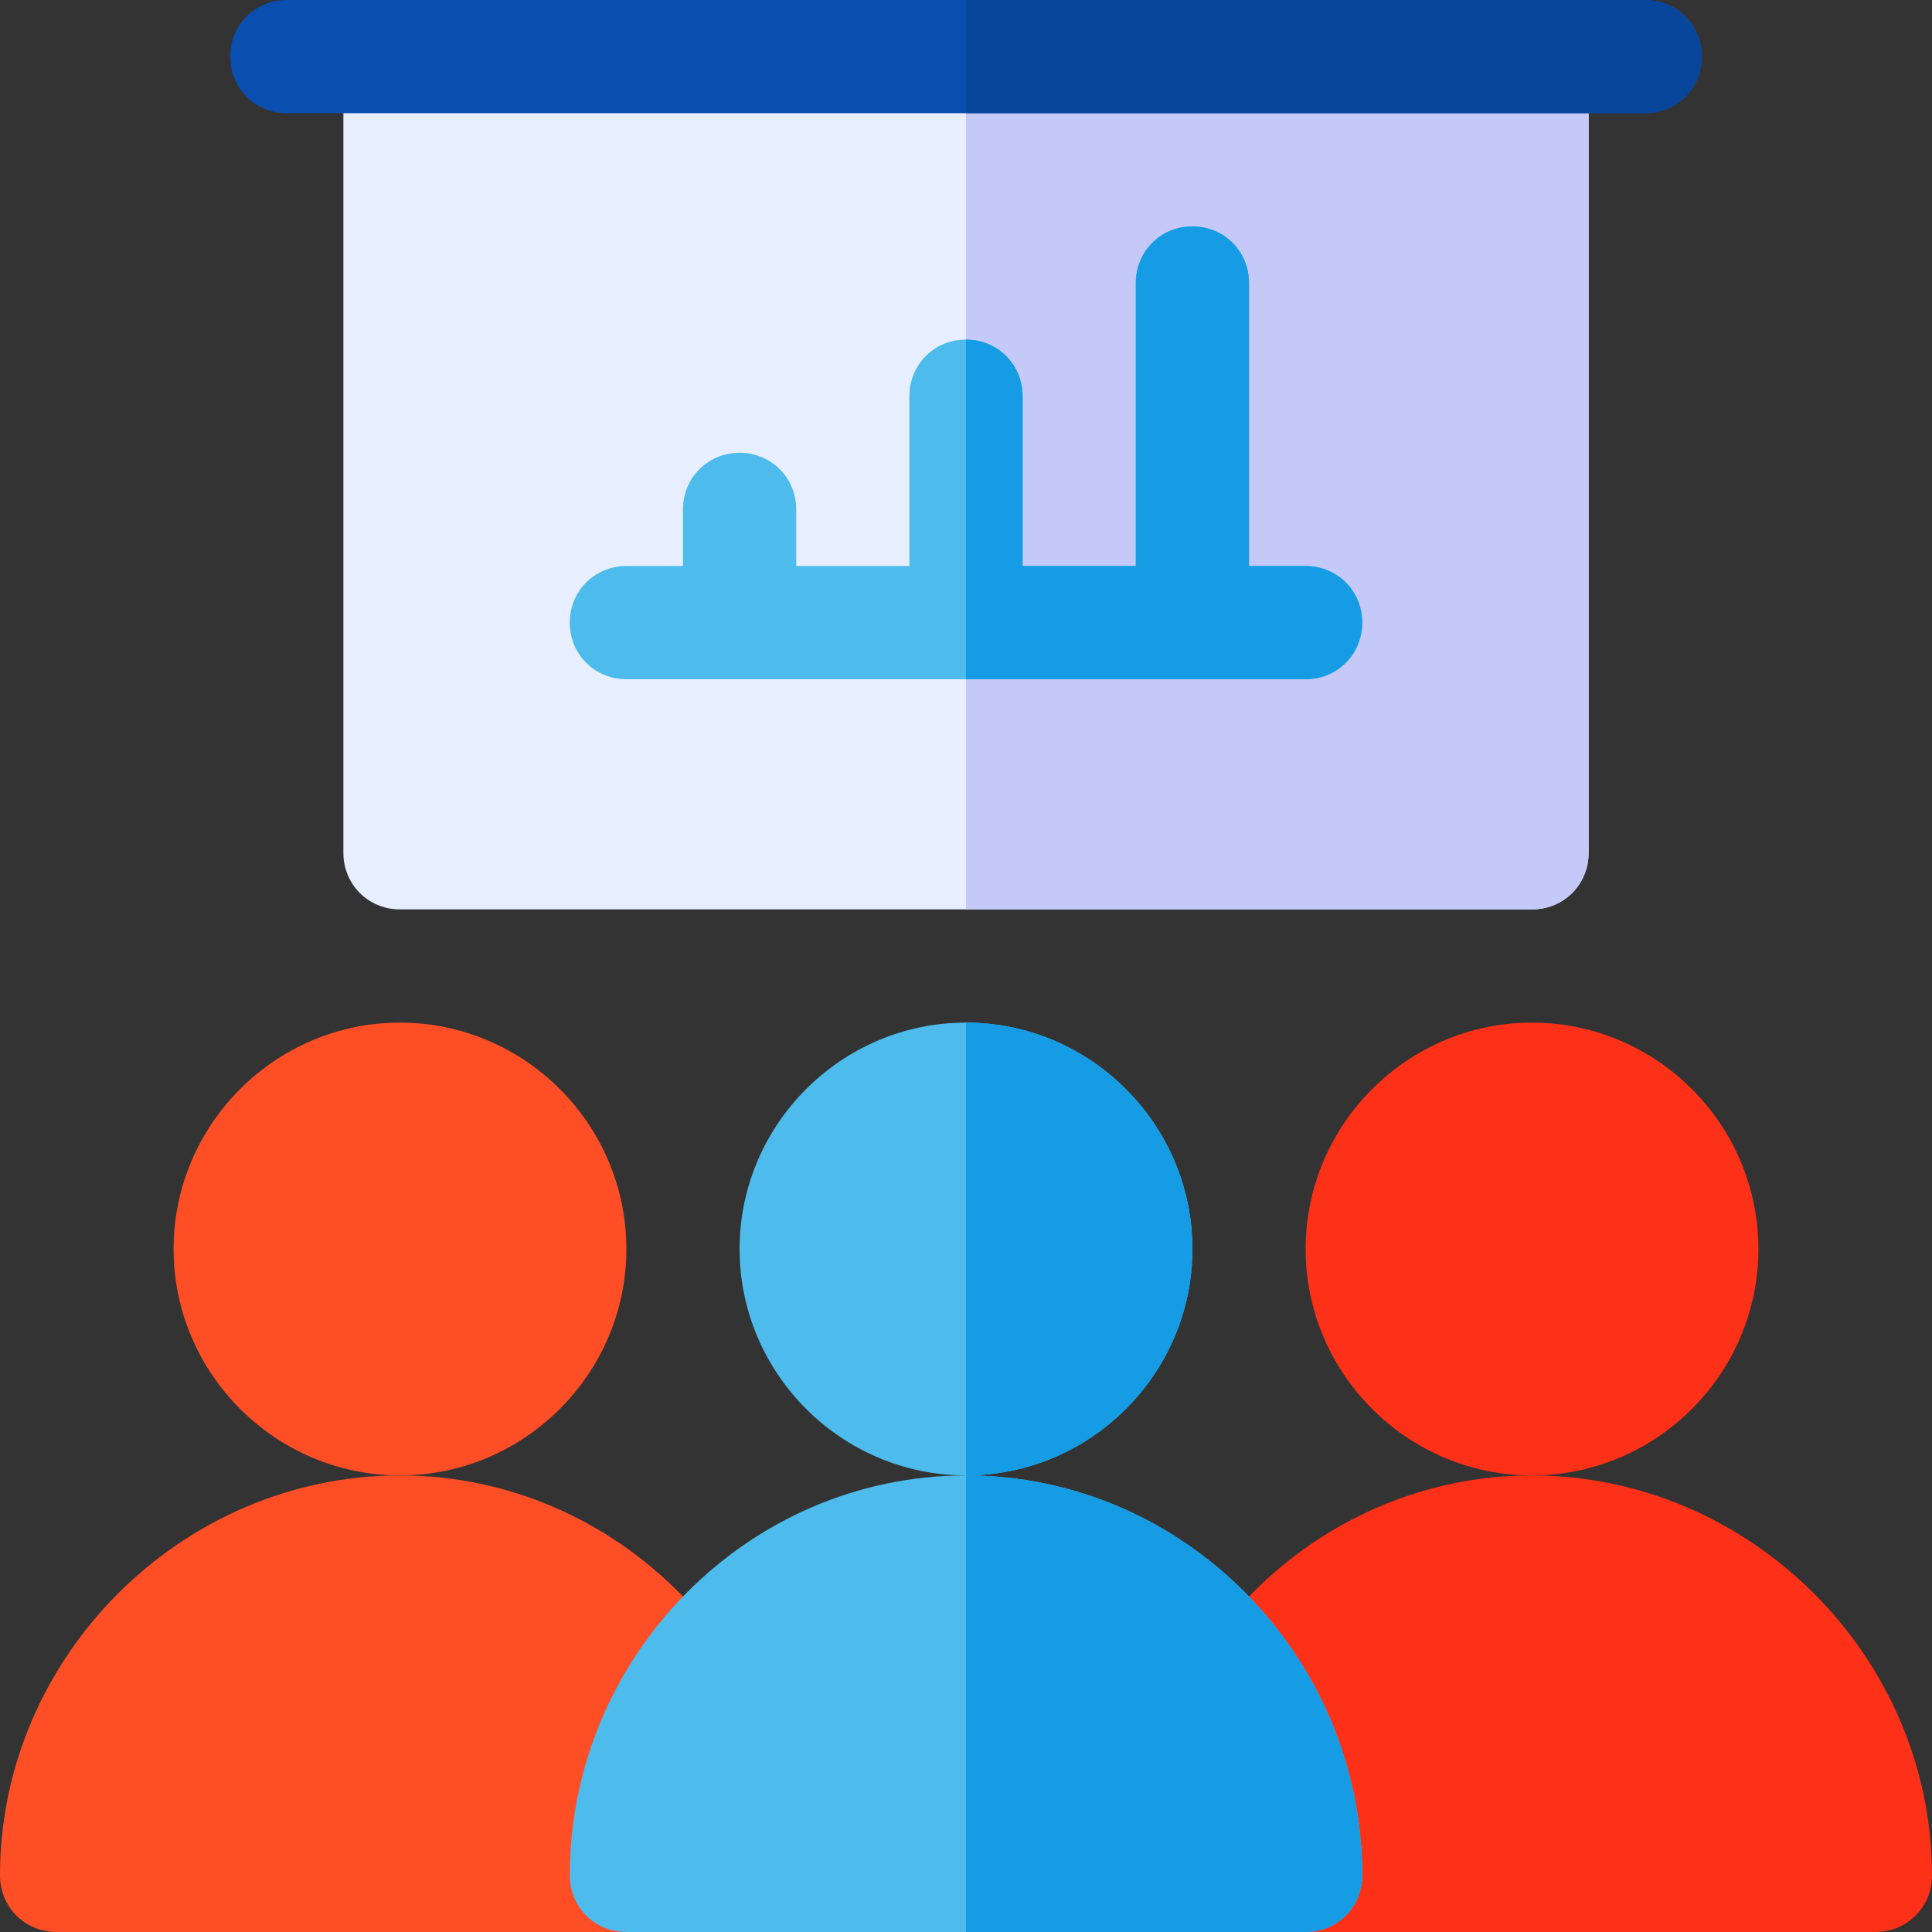
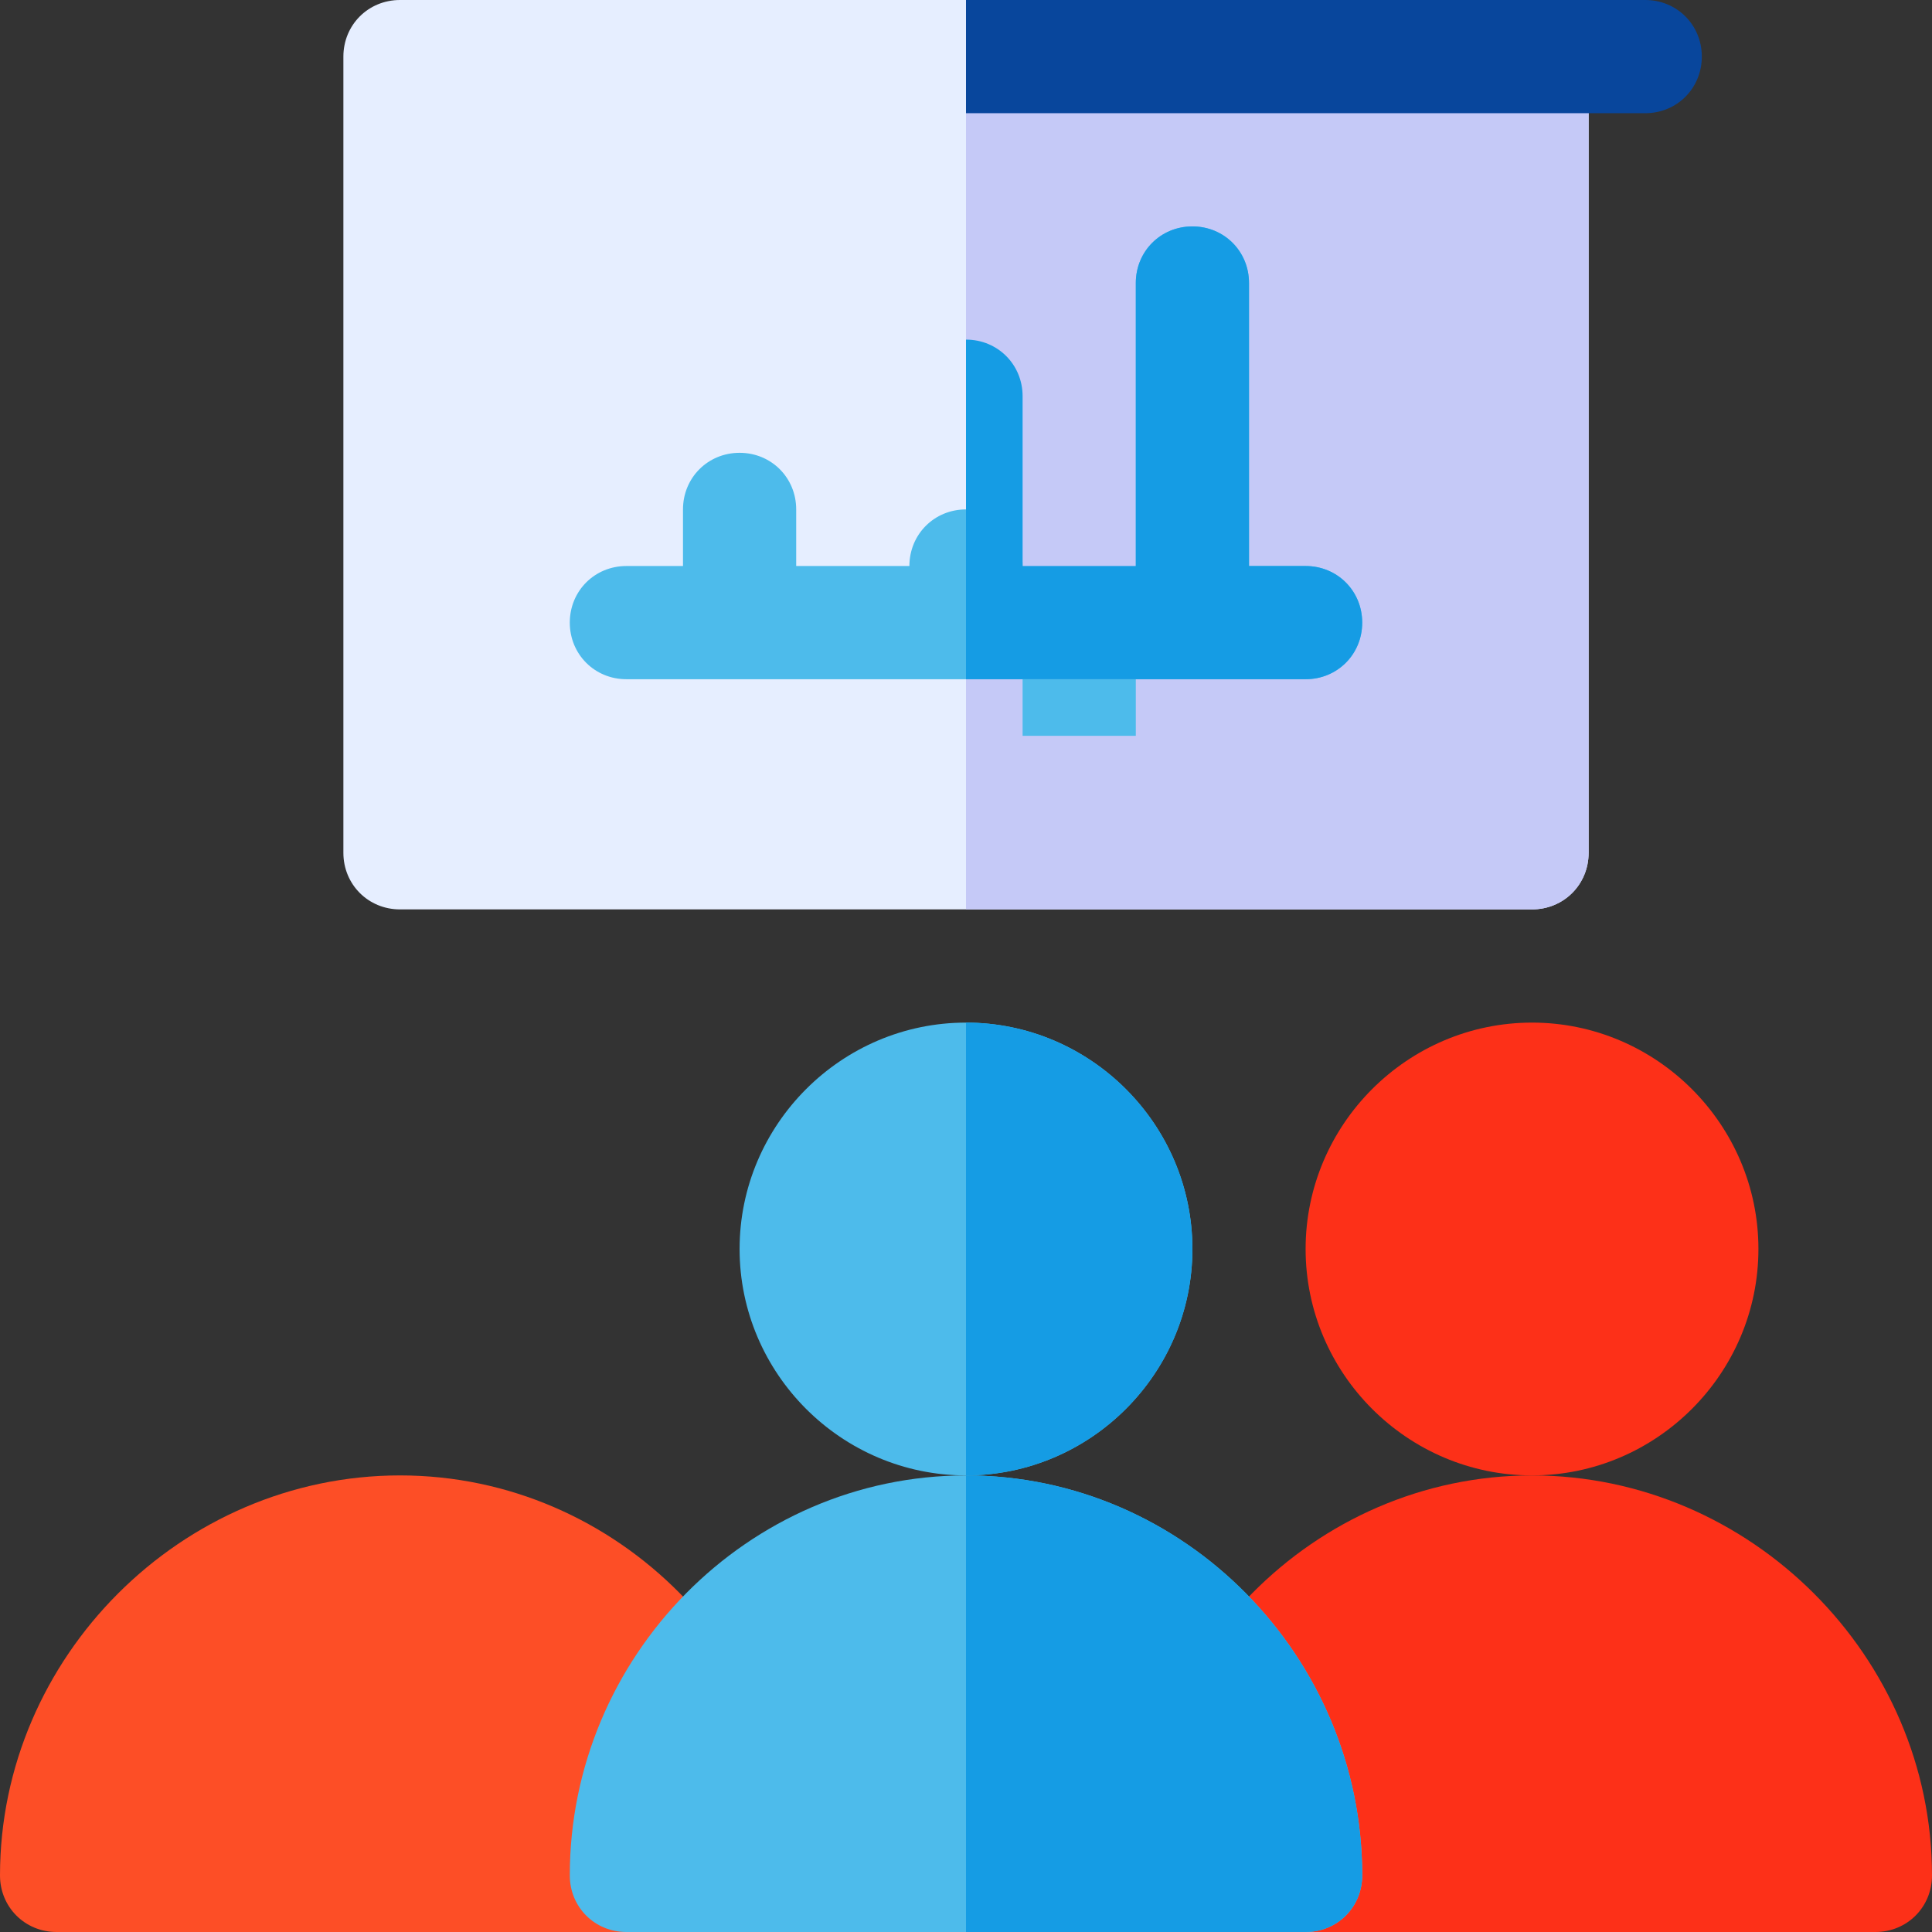
<svg xmlns="http://www.w3.org/2000/svg" version="1.1" id="Capa_1" x="0px" y="0px" viewBox="0 0 512 512" style="enable-background:new 0 0 512 512;" xml:space="preserve">
  <rect x="0" y="0" width="512" height="512" fill="#333333" stroke="none" />
  <path style="fill:#E6EEFF;" d="M406,0H106c-8.401,0-15,6.599-15,15v211c0,8.399,6.599,15,15,15h300c8.401,0,15-6.601,15-15V15  C421,6.599,414.401,0,406,0z" />
  <path style="fill:#C5C9F7;" d="M421,15v211c0,8.399-6.599,15-15,15H256V0h150C414.401,0,421,6.599,421,15z" />
  <g>
    <path style="fill:#FD3018;" d="M406,271c-32.999,0-60,27.001-60,60s27.001,60,60,60s60-27.001,60-60S438.999,271,406,271z" />
    <path style="fill:#FD3018;" d="M406,391c-57.9,0-105,48.1-105,106c0,8.401,6.599,15,15,15h181c8.401,0,15-6.599,15-15   C512,439.1,463.9,391,406,391z" />
  </g>
  <g>
-     <path style="fill:#FD4E26;" d="M106,271c-32.999,0-60,27.001-60,60s27.001,60,60,60s60-27.001,60-60S138.999,271,106,271z" />
    <path style="fill:#FD4E26;" d="M106,391C48.1,391,0,439.1,0,497c0,8.401,6.599,15,15,15h181c8.401,0,15-6.599,15-15   C211,439.1,163.9,391,106,391z" />
  </g>
-   <path style="fill:#0A4EAF;" d="M451,15c0,8.401-6.599,15-15,15H76c-8.401,0-15-6.599-15-15S67.599,0,76,0h360  C444.401,0,451,6.599,451,15z" />
  <g>
-     <path style="fill:#4DBBEB;" d="M361,165c0,8.399-6.599,15-15,15H166c-8.401,0-15-6.601-15-15c0-8.401,6.599-15,15-15h15v-15   c0-8.401,6.599-15,15-15s15,6.599,15,15v15h30v-45c0-8.401,6.599-15,15-15s15,6.599,15,15v45h30V75c0-8.401,6.599-15,15-15   s15,6.599,15,15v75h15C354.401,150,361,156.599,361,165z" />
+     <path style="fill:#4DBBEB;" d="M361,165c0,8.399-6.599,15-15,15H166c-8.401,0-15-6.601-15-15c0-8.401,6.599-15,15-15h15v-15   c0-8.401,6.599-15,15-15s15,6.599,15,15v15h30c0-8.401,6.599-15,15-15s15,6.599,15,15v45h30V75c0-8.401,6.599-15,15-15   s15,6.599,15,15v75h15C354.401,150,361,156.599,361,165z" />
    <path style="fill:#4DBBEB;" d="M256,271c-32.999,0-60,27.001-60,60s27.001,60,60,60s60-27.001,60-60S288.999,271,256,271z" />
    <path style="fill:#4DBBEB;" d="M256,391c-57.9,0-105,48.1-105,106c0,8.401,6.599,15,15,15h180c8.401,0,15-6.599,15-15   C361,439.1,313.9,391,256,391z" />
  </g>
  <g>
    <path style="fill:#159CE4;" d="M361,497c0,8.401-6.599,15-15,15h-90V391C313.9,391,361,439.1,361,497z" />
    <path style="fill:#159CE4;" d="M316,331c0,32.999-27.001,60-60,60V271C288.999,271,316,298.001,316,331z" />
    <path style="fill:#159CE4;" d="M361,165c0,8.399-6.599,15-15,15h-90V90c8.401,0,15,6.599,15,15v45h30V75c0-8.401,6.599-15,15-15   s15,6.599,15,15v75h15C354.401,150,361,156.599,361,165z" />
  </g>
  <path style="fill:#08469C;" d="M451,15c0,8.401-6.599,15-15,15H256V0h180C444.401,0,451,6.599,451,15z" />
  <g>
</g>
  <g>
</g>
  <g>
</g>
  <g>
</g>
  <g>
</g>
  <g>
</g>
  <g>
</g>
  <g>
</g>
  <g>
</g>
  <g>
</g>
  <g>
</g>
  <g>
</g>
  <g>
</g>
  <g>
</g>
  <g>
</g>
</svg>